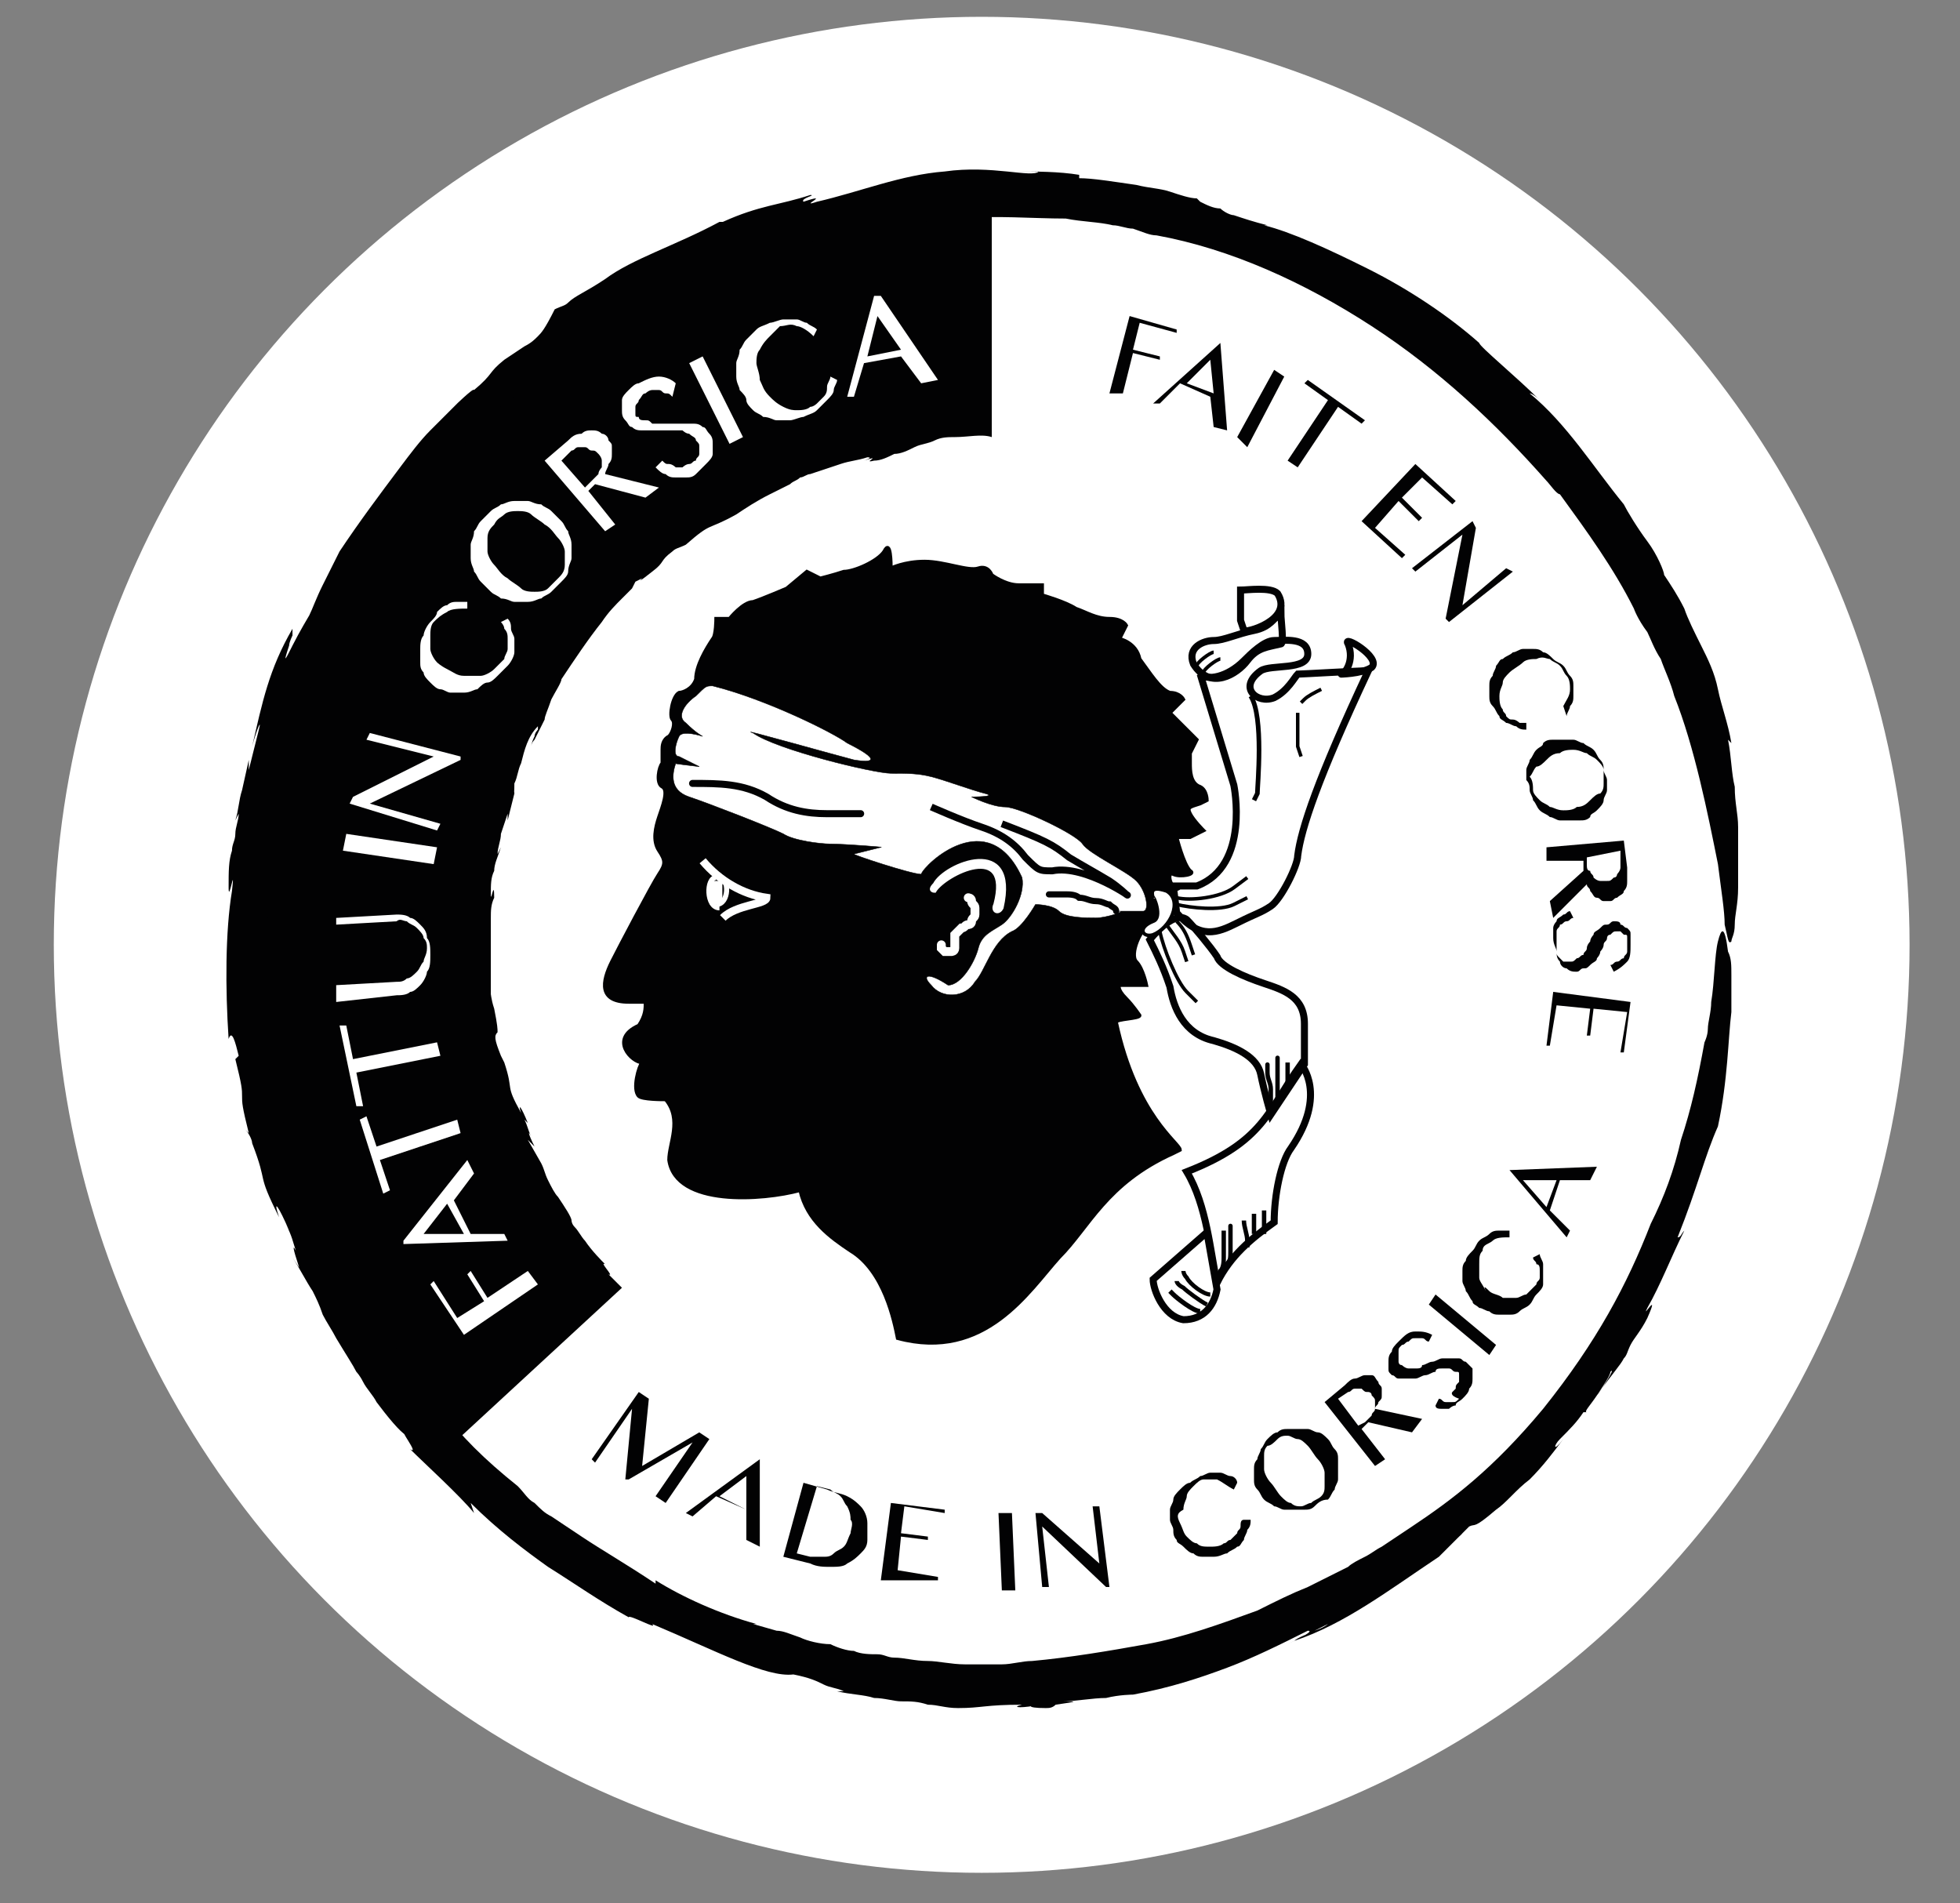
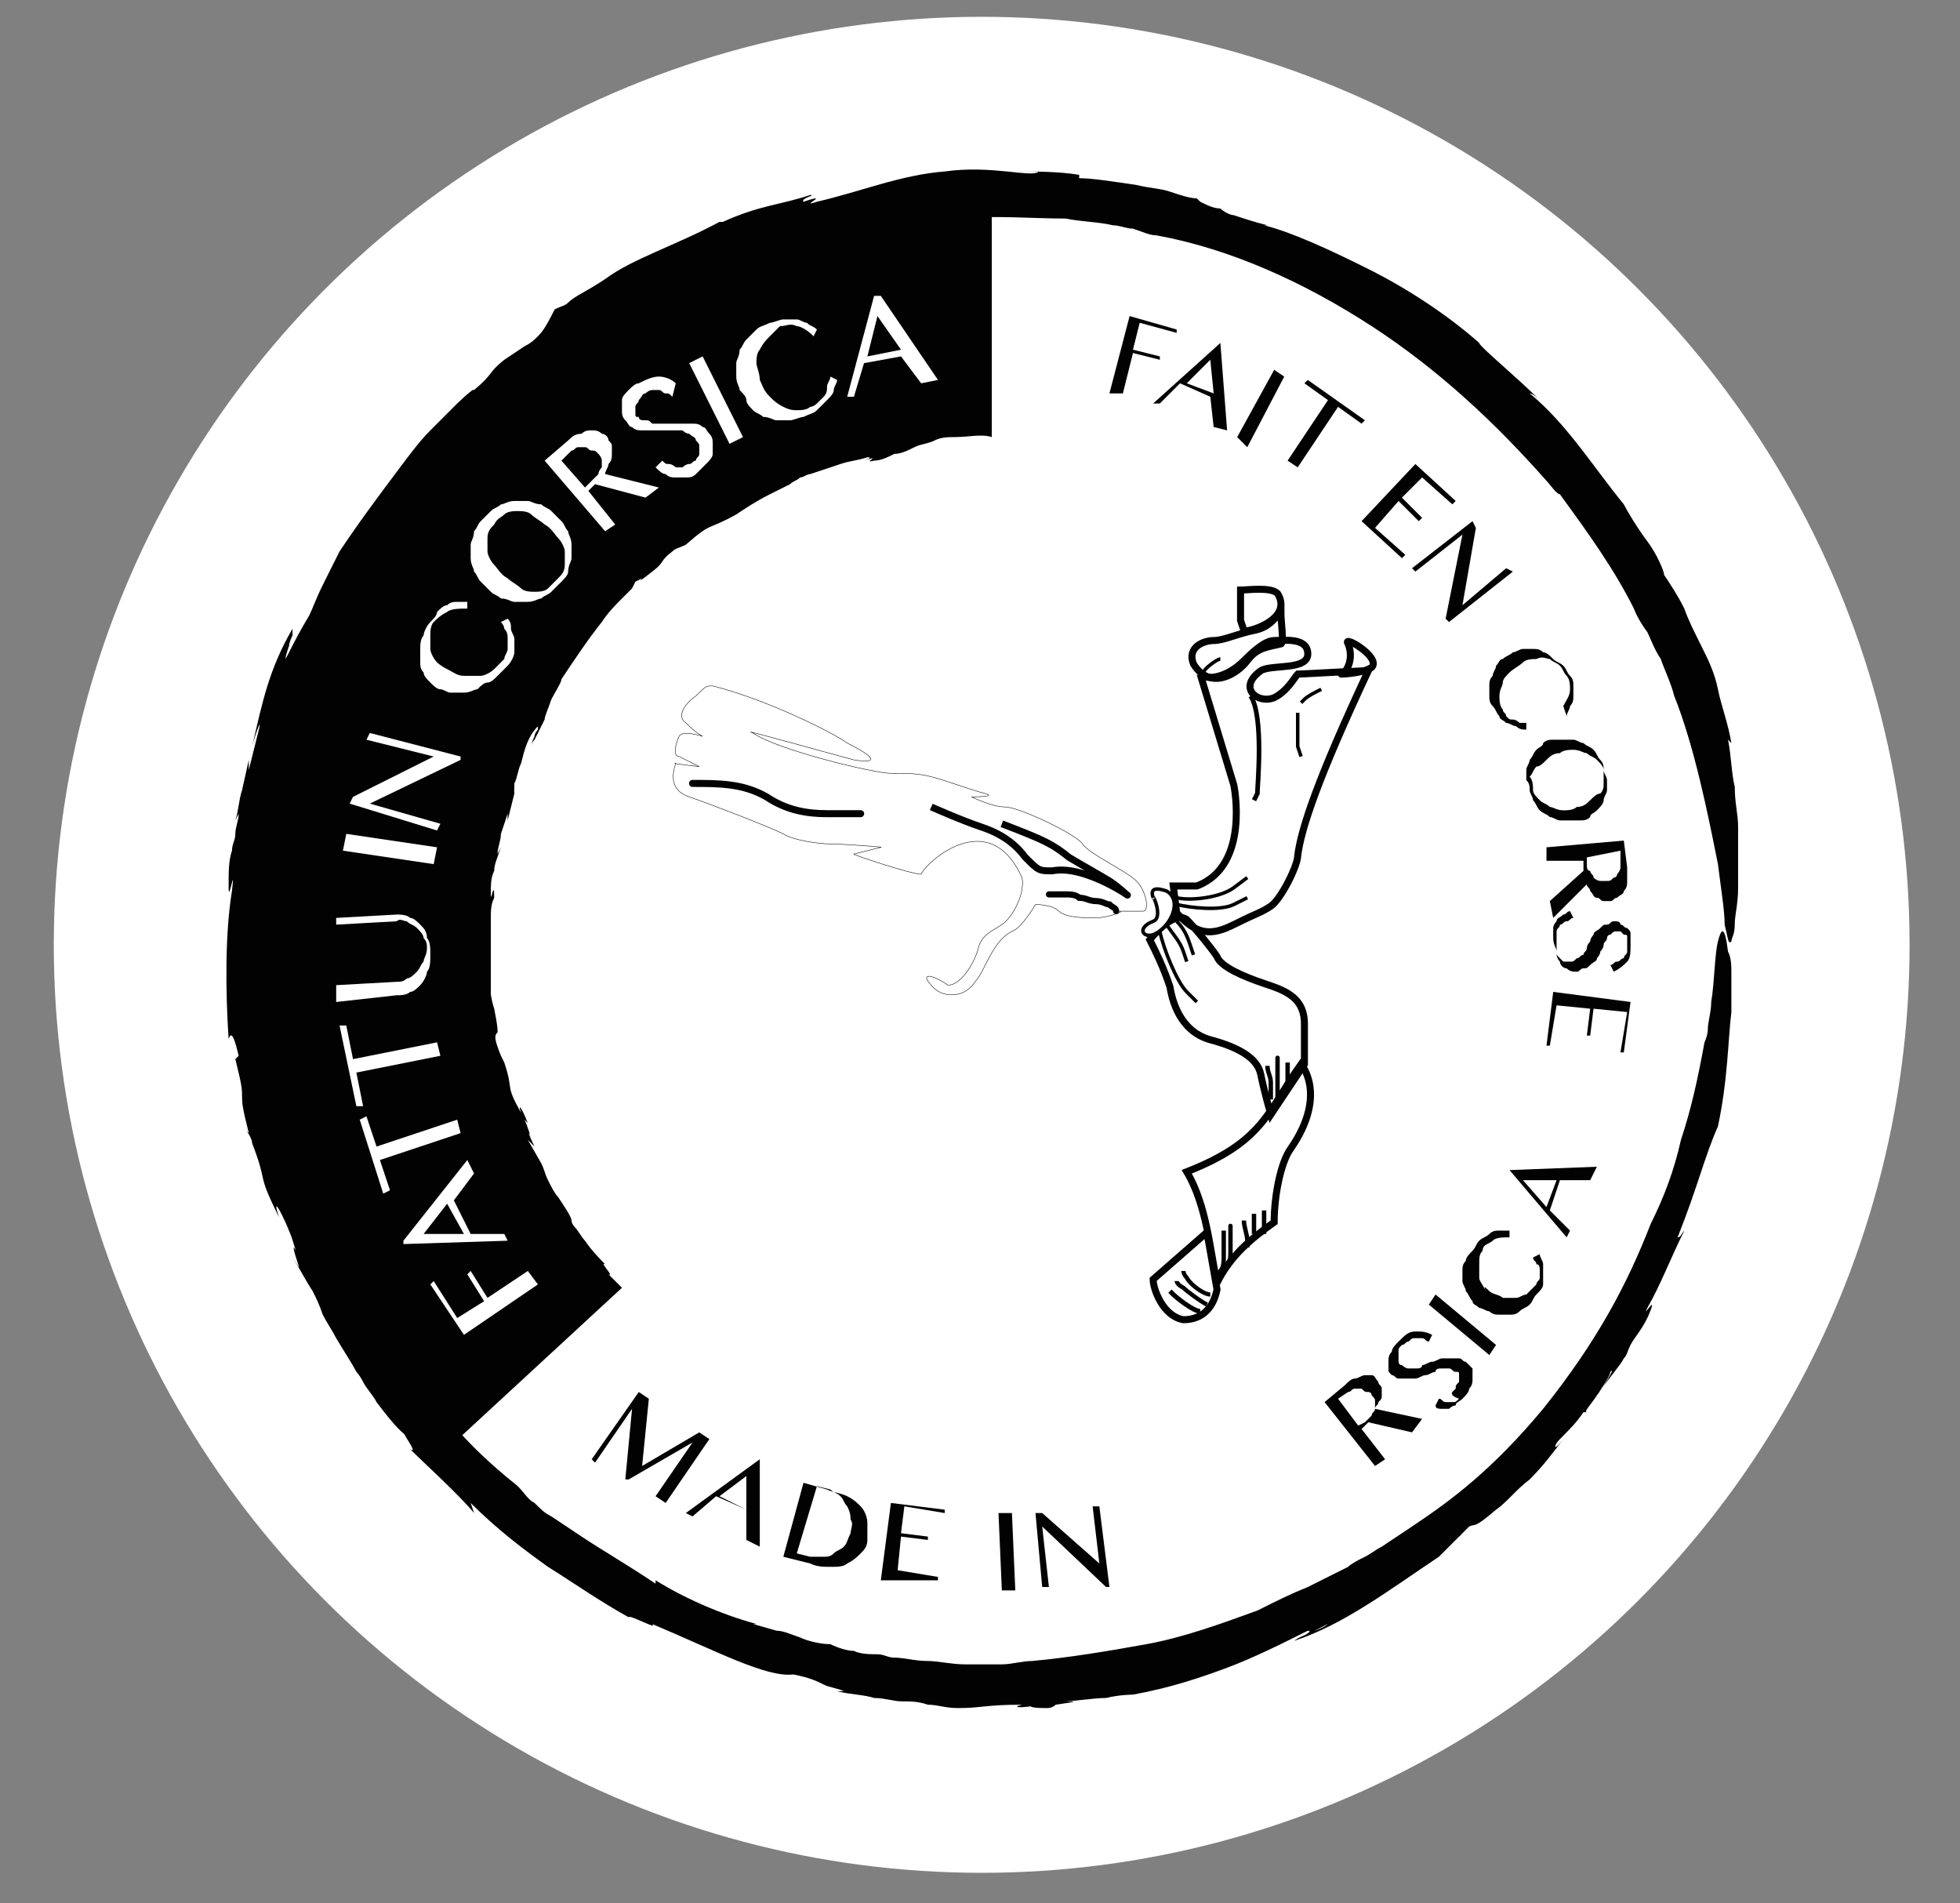
<svg xmlns="http://www.w3.org/2000/svg" id="vectorise" x="0px" y="0px" viewBox="0 0 58.3 56.6" style="enable-background:new 0 0 58.3 56.6;" xml:space="preserve">
  <rect x="0" y="0" width="58.3" height="56.6" fill="#808080" stroke="none" />
  <style type="text/css">	.st0{fill:#FFFFFF;}	.st1{fill:#020203;}	.st2{fill:#020203;stroke:#020203;stroke-width:0.104;}	.st3{fill:#FFFFFF;stroke:#020203;stroke-width:1.306487e-02;}	.st4{fill:none;stroke:#FFFFFF;stroke-width:0.264;stroke-linecap:round;}	.st5{fill:#FFFFFF;stroke:#FFFFFF;stroke-width:0.104;}	.st6{fill:none;stroke:#020203;stroke-width:0.209;stroke-linecap:round;}	.st7{fill:none;stroke:#020203;stroke-width:0.206;}	.st8{fill:none;stroke:#020203;stroke-width:0.183;stroke-linecap:round;}	.st9{fill:none;stroke:#FFFFFF;stroke-width:0.235;}	.st10{fill:none;stroke:#020203;stroke-width:0.209;}	.st11{fill:#FFFFFF;stroke:#020203;stroke-width:0.104;}	.st12{fill:none;stroke:#020203;stroke-width:0.131;}	.st13{fill:none;stroke:#020203;stroke-width:0.104;}	.st14{fill:none;stroke:#020203;stroke-width:0.125;}	.st15{fill:none;stroke:#020203;stroke-width:0.141;}	.st16{fill:none;stroke:#020203;stroke-width:0.138;}	.st17{fill:none;stroke:#FFFFFF;stroke-width:0.152;}	.st18{fill:none;stroke:#FFFFFF;stroke-width:0.373;}</style>
  <circle class="st0" cx="29.2" cy="28.1" r="27.6" />
  <g>
    <circle class="st0" cx="29" cy="27.7" r="22.1" />
    <path class="st1" d="M18.1,37.9c0.2,0.1-0.3-0.4-0.1-0.3c-0.1-0.1-0.4-0.4-0.6-0.7c-0.1-0.1-0.2-0.3-0.3-0.4   c-0.1-0.1-0.1-0.2-0.1-0.2c0-0.1-0.2-0.4-0.4-0.7c-0.1-0.1-0.2-0.3-0.3-0.5c-0.1-0.2-0.1-0.3-0.2-0.5l-0.4-0.7l0.2,0.2   c-0.2-0.4-0.2-0.5-0.1-0.3c-0.1-0.2-0.1-0.3-0.2-0.5l0.1,0.1c-0.2-0.5-0.3-0.6-0.2-0.3c-0.5-0.9-0.2-0.6-0.5-1.5l-0.1-0.2   c0,0,0,0,0,0l-0.1-0.1l0.1,0.1c-0.2-0.5-0.2-0.6-0.1-0.7c0-0.1,0-0.2-0.1-0.7l0,0c-0.1-0.3-0.1-0.5-0.1-0.4c0-0.2,0-0.5,0-0.8   c0-0.3,0-0.5,0-0.8c0-0.3,0-0.5,0-0.7c0-0.2,0-0.4,0.1-0.6c0-0.6-0.1,0.2-0.1-0.1c0-0.3,0-0.5,0.1-0.7c0-0.2,0.1-0.4,0.2-0.7   l-0.1,0.2c0-0.2,0.1-0.4,0.1-0.6l0.2-0.6l0,0.2l0.2-0.8c0-0.2-0.1,0.1-0.1,0.3c0.1-0.2,0.1-0.4,0.1-0.6c0.1-0.2,0.1-0.4,0.2-0.6   c0.1-0.4,0.2-0.8,0.5-1.1l0,0.1c0,0-0.1,0.1-0.1,0.2c-0.1,0.2-0.1,0.3-0.1,0.3c0,0,0-0.1,0.1-0.2c0.1-0.2,0.3-0.6,0.3-0.6   c0-0.1,0.1-0.3,0.2-0.6c0.1-0.2,0.3-0.5,0.3-0.6c0.4-0.6,0.8-1.2,1.2-1.7c0.2-0.3,0.4-0.5,0.6-0.7c0.1-0.1,0.2-0.2,0.3-0.3l0.1-0.2   l0.2-0.1c-0.2,0.2,0.3-0.2,0.3-0.2c0.4-0.3,0.2-0.3,0.6-0.6c0.1-0.1,0.2-0.1,0.4-0.2c0.8-0.7,0.6-0.4,1.5-0.9   c0.3-0.2,0.6-0.4,1-0.6c0.2-0.1,0.4-0.2,0.6-0.3c0.1-0.1,0.2-0.1,0.3-0.2c0.1,0,0.2-0.1,0.3-0.1l0,0c0.3-0.1,0.6-0.2,0.9-0.3   c0.3-0.1,0.5-0.1,0.8-0.2c0.2,0-0.1,0.1-0.1,0.1c0.6-0.2-0.1,0.1,0.3,0c0.2,0,0.4-0.1,0.6-0.2c0.2,0,0.4-0.1,0.6-0.2   c0.2-0.1,0.4-0.1,0.6-0.2c0.2-0.1,0.4-0.1,0.6-0.1c0.4,0,0.8-0.1,1.1,0V6C17.2,6,7.4,15.9,7.4,28.1c0,5.8,2.2,11.1,5.9,15l5.2-4.8   C18.3,38.1,18.2,38,18.1,37.9z" />
    <g>
      <path class="st0" d="M12.8,38.2l0.1-0.1l0.7,1.1l0.8-0.5l-0.5-0.8l0.1-0.1l0.5,0.8l1.2-0.8l0.3,0.4l-2.2,1.5L12.8,38.2z" />
      <path class="st0" d="M12,36.9l1.9-2.4l0.2,0.4l-0.6,0.8l0.5,1l1,0l0.1,0.2L12,37L12,36.9z M13.8,36.7l-0.5-0.9l-0.7,0.9L13.8,36.7    z" />
      <path class="st0" d="M10.7,33.3l0.2-0.1l0.3,0.9l2.4-0.8l0.1,0.4l-2.4,0.8l0.3,0.9l-0.2,0.1L10.7,33.3z" />
      <path class="st0" d="M10.1,30.5l0.2,0l0.2,1l2.5-0.5l0.1,0.4l-2.5,0.5l0.2,1l-0.2,0L10.1,30.5z" />
      <path class="st0" d="M10,29.8l0-0.5l1.8-0.1c0.1,0,0.2,0,0.3-0.1c0.1,0,0.2-0.1,0.3-0.2c0.1-0.1,0.1-0.2,0.2-0.3    c0-0.1,0.1-0.2,0.1-0.4c0-0.1,0-0.2-0.1-0.3c0-0.1-0.1-0.2-0.2-0.3c-0.1-0.1-0.2-0.1-0.3-0.2c-0.1,0-0.2-0.1-0.3,0l-1.8,0.1l0-0.2    l1.8-0.1c0.1,0,0.3,0,0.4,0.1c0.1,0,0.2,0.1,0.3,0.2c0.1,0.1,0.2,0.2,0.2,0.4c0.1,0.1,0.1,0.3,0.1,0.5c0,0.2,0,0.4-0.1,0.5    c0,0.1-0.1,0.3-0.2,0.4c-0.1,0.1-0.2,0.2-0.3,0.2c-0.1,0.1-0.3,0.1-0.4,0.1L10,29.8z" />
      <path class="st0" d="M10.2,25.3l0.1-0.5l2.7,0.4l-0.1,0.5L10.2,25.3z" />
      <path class="st0" d="M10.4,23.9l0.1-0.2l2.4-1.2l0,0L10.9,22l0.1-0.2l2.7,0.7l0,0.1L11,23.9l0,0l2.1,0.6L13,24.7L10.4,23.9z" />
      <path class="st0" d="M13.3,19.9c0.2,0.1,0.3,0.2,0.5,0.2c0.2,0,0.3,0,0.5,0c0.1,0,0.3-0.1,0.4-0.2c0.1-0.1,0.2-0.2,0.3-0.3    c0-0.1,0.1-0.2,0.1-0.3c0-0.1,0-0.2,0-0.3c0-0.1,0-0.2-0.1-0.3c0-0.1-0.1-0.2-0.1-0.2l0.2-0.1c0.1,0.1,0.1,0.2,0.1,0.3    c0,0.1,0.1,0.2,0.1,0.3c0,0.1,0,0.2,0,0.4c0,0.1-0.1,0.3-0.2,0.4c-0.1,0.1-0.2,0.2-0.3,0.3c-0.1,0.1-0.2,0.2-0.3,0.2    s-0.2,0.1-0.3,0.2c-0.1,0-0.2,0.1-0.4,0.1c-0.1,0-0.2,0-0.4,0c-0.1,0-0.2-0.1-0.3-0.1s-0.2-0.1-0.3-0.2c-0.1-0.1-0.2-0.2-0.2-0.3    c-0.1-0.1-0.1-0.2-0.1-0.3c0-0.1,0-0.2,0-0.4c0-0.1,0-0.3,0.1-0.4c0-0.1,0.1-0.3,0.2-0.4c0.1-0.1,0.2-0.2,0.2-0.3    c0.1-0.1,0.2-0.2,0.3-0.2c0.1-0.1,0.2-0.1,0.3-0.1c0.1,0,0.2,0,0.3,0l0,0.2c-0.2,0-0.5,0-0.6,0.1c-0.2,0.1-0.3,0.2-0.4,0.3    c-0.1,0.1-0.1,0.3-0.1,0.4c0,0.1,0,0.3,0,0.4c0,0.1,0.1,0.3,0.2,0.4C13,19.7,13.1,19.8,13.3,19.9z" />
      <path class="st0" d="M16.7,17.3c-0.1,0.1-0.2,0.2-0.3,0.3c-0.1,0.1-0.2,0.1-0.3,0.2c-0.1,0-0.2,0.1-0.4,0.1c-0.1,0-0.3,0-0.4,0    c-0.1,0-0.2-0.1-0.4-0.1c-0.1-0.1-0.2-0.1-0.3-0.2c-0.1-0.1-0.2-0.2-0.3-0.3c-0.1-0.1-0.1-0.2-0.2-0.3c0-0.1-0.1-0.2-0.1-0.4    c0-0.1,0-0.2,0-0.4c0-0.1,0.1-0.2,0.1-0.4c0.1-0.1,0.1-0.2,0.2-0.3c0.1-0.1,0.2-0.2,0.3-0.3c0.1-0.1,0.2-0.1,0.3-0.2    c0.1,0,0.2-0.1,0.4-0.1c0.1,0,0.2,0,0.4,0c0.1,0,0.2,0.1,0.4,0.1c0.1,0.1,0.2,0.1,0.3,0.2c0.1,0.1,0.2,0.2,0.3,0.3    c0.1,0.1,0.1,0.2,0.2,0.3c0,0.1,0.1,0.2,0.1,0.4c0,0.1,0,0.3,0,0.4c0,0.1-0.1,0.2-0.1,0.4C16.9,17.1,16.8,17.2,16.7,17.3z     M16.6,17.2c0.1-0.1,0.2-0.2,0.2-0.4c0-0.1,0-0.3,0-0.4c0-0.1-0.1-0.3-0.2-0.4c-0.1-0.1-0.2-0.3-0.4-0.4c-0.1-0.1-0.3-0.2-0.4-0.3    c-0.1-0.1-0.3-0.1-0.4-0.1c-0.1,0-0.3,0-0.4,0.1s-0.2,0.1-0.3,0.3c-0.1,0.1-0.2,0.2-0.2,0.4c0,0.1,0,0.3,0,0.4    c0,0.1,0.1,0.3,0.2,0.4c0.1,0.1,0.2,0.3,0.4,0.4c0.1,0.1,0.3,0.2,0.4,0.3c0.1,0.1,0.3,0.1,0.4,0.1c0.1,0,0.3,0,0.4-0.1    C16.4,17.4,16.5,17.3,16.6,17.2z" />
      <path class="st0" d="M16.2,13.7l0.7-0.6c0.1-0.1,0.2-0.2,0.4-0.2c0.1-0.1,0.2-0.1,0.3-0.1c0.1,0,0.2,0,0.3,0.1    c0.1,0,0.2,0.1,0.2,0.2c0.1,0.1,0.1,0.1,0.1,0.2c0,0.1,0,0.2,0,0.2c0,0.1,0,0.2-0.1,0.3c0,0.1-0.1,0.2-0.1,0.3l1.6,0.4l-0.4,0.3    l-1.5-0.4l-0.2,0.2l0.8,1L18,15.8L16.2,13.7z M17.4,14.5l0.2-0.2c0.1-0.1,0.1-0.1,0.2-0.2c0-0.1,0.1-0.2,0.1-0.2    c0-0.1,0-0.2,0-0.2c0-0.1-0.1-0.2-0.1-0.2c-0.1-0.1-0.1-0.1-0.2-0.1c-0.1,0-0.1-0.1-0.2-0.1c-0.1,0-0.1,0-0.2,0    c-0.1,0-0.1,0.1-0.2,0.1l-0.3,0.3L17.4,14.5z" />
      <path class="st0" d="M20.5,13.8c0.1,0,0.1-0.1,0.2-0.1c0-0.1,0.1-0.1,0.1-0.2c0-0.1,0-0.1,0-0.2c0-0.1,0-0.1-0.1-0.2    c0-0.1-0.1-0.1-0.2-0.2c-0.1,0-0.2-0.1-0.2-0.1c-0.1,0-0.2,0-0.3,0c-0.1,0-0.2,0-0.3,0c-0.1,0-0.2,0-0.3,0s-0.2,0-0.3,0    c-0.1,0-0.2,0-0.3-0.1c-0.1,0-0.1-0.1-0.2-0.2c-0.1-0.1-0.1-0.2-0.1-0.3c0-0.1,0-0.2,0-0.3c0-0.1,0.1-0.2,0.2-0.3    c0.1-0.1,0.2-0.2,0.3-0.2c0.2-0.1,0.4-0.2,0.6-0.2c0.2,0,0.4,0.1,0.5,0.2L20,11.8c-0.1-0.1-0.1-0.1-0.2-0.1    c-0.1,0-0.1-0.1-0.2-0.1c-0.1,0-0.2,0-0.2,0c-0.1,0-0.2,0.1-0.2,0.1c-0.1,0-0.1,0.1-0.2,0.2c0,0.1-0.1,0.1-0.1,0.2    c0,0.1,0,0.1,0,0.2c0,0.1,0,0.1,0.1,0.1c0,0.1,0.1,0.1,0.2,0.1c0.1,0,0.1,0,0.2,0.1c0.1,0,0.2,0,0.3,0c0.1,0,0.2,0,0.3,0    c0.1,0,0.2,0,0.3,0c0.1,0,0.2,0,0.3,0c0.1,0,0.2,0,0.3,0.1c0.1,0,0.1,0.1,0.2,0.2c0.1,0.1,0.1,0.2,0.1,0.3c0,0.1,0,0.2,0,0.3    c0,0.1-0.1,0.2-0.2,0.3c-0.1,0.1-0.2,0.2-0.3,0.3c-0.1,0.1-0.2,0.1-0.3,0.1c-0.1,0-0.2,0-0.3,0c-0.1,0-0.2,0-0.3-0.1    c-0.1,0-0.2-0.1-0.3-0.2l0.2-0.2c0.1,0.1,0.1,0.1,0.2,0.1c0.1,0,0.2,0.1,0.2,0.1c0.1,0,0.2,0,0.2,0C20.3,13.9,20.4,13.8,20.5,13.8    z" />
      <path class="st0" d="M20.5,10.8l0.4-0.2l1.2,2.4l-0.4,0.2L20.5,10.8z" />
      <path class="st0" d="M22.6,11.3c0.1,0.2,0.1,0.3,0.3,0.5c0.1,0.1,0.2,0.2,0.4,0.3s0.3,0.1,0.4,0.1c0.1,0,0.3,0,0.4-0.1    c0.1,0,0.2-0.1,0.2-0.1c0.1-0.1,0.1-0.1,0.2-0.2c0.1-0.1,0.1-0.2,0.1-0.3c0-0.1,0.1-0.2,0.1-0.3l0.2,0.1c0,0.1-0.1,0.2-0.1,0.3    c0,0.1-0.1,0.2-0.2,0.3c-0.1,0.1-0.2,0.2-0.3,0.3c-0.1,0.1-0.2,0.1-0.4,0.2c-0.1,0-0.3,0.1-0.4,0.1c-0.1,0-0.3,0-0.4,0    c-0.1,0-0.2-0.1-0.4-0.1c-0.1-0.1-0.2-0.1-0.3-0.2c-0.1-0.1-0.2-0.2-0.2-0.3s-0.1-0.2-0.2-0.3c0-0.1-0.1-0.2-0.1-0.4    c0-0.1,0-0.2,0-0.4c0-0.1,0.1-0.2,0.1-0.4c0.1-0.1,0.1-0.2,0.2-0.3c0.1-0.1,0.2-0.2,0.3-0.3c0.1-0.1,0.2-0.1,0.4-0.2    c0.1,0,0.3-0.1,0.4-0.1c0.1,0,0.2,0,0.4,0c0.1,0,0.2,0.1,0.3,0.1c0.1,0.1,0.2,0.1,0.3,0.2l-0.1,0.2c-0.2-0.2-0.4-0.3-0.5-0.3    c-0.2-0.1-0.3,0-0.5,0C23.1,9.8,23,9.9,22.9,10c-0.1,0.1-0.2,0.2-0.3,0.4c-0.1,0.1-0.1,0.3-0.1,0.4C22.5,10.9,22.6,11.1,22.6,11.3    z" />
      <path class="st0" d="M26.2,8.8l1.7,2.5l-0.5,0.1l-0.6-0.8l-1.1,0.2l-0.3,1l-0.2,0l0.8-3L26.2,8.8z M25.8,10.6l1-0.2l-0.7-1    L25.8,10.6z" />
      <path class="st1" d="M35,9.8l0,0.1l-1.1-0.3l-0.2,0.8l0.8,0.2l0,0.1l-0.8-0.2l-0.3,1.2L33,11.7l0.6-2.3L35,9.8z" />
      <path class="st1" d="M36.3,10.2l0.2,2.6l-0.4-0.1l-0.1-0.9l-0.9-0.4l-0.6,0.6L34.3,12L36.3,10.2L36.3,10.2z M35.3,11.4l0.8,0.3    l-0.1-1L35.3,11.4z" />
      <path class="st1" d="M37.9,11l0.3,0.2l-1.1,2.1L36.8,13L37.9,11z" />
      <path class="st1" d="M40.6,12.5l-0.1,0.1l-0.7-0.5l-1.2,1.8l-0.3-0.2l1.2-1.8l-0.7-0.5l0.1-0.1L40.6,12.5z" />
      <path class="st1" d="M43.3,14.9L43.2,15l-0.9-0.8l-0.6,0.6l0.6,0.6l-0.1,0.1l-0.6-0.6l-0.7,0.8l0.9,0.8l-0.1,0.1l-1.2-1.1l1.6-1.7    L43.3,14.9z" />
      <path class="st1" d="M43.8,15.5l0.1,0.2l-0.4,2.3l0,0l1.3-1.1L45,17l-1.9,1.5l-0.1-0.1l0.5-2.5l0,0l-1.4,1.1L42,16.9L43.8,15.5z" />
      <path class="st1" d="M45.3,19.7c-0.1,0.1-0.3,0.2-0.4,0.3c-0.1,0.1-0.2,0.2-0.2,0.3c0,0.1-0.1,0.2-0.1,0.4c0,0.1,0,0.3,0.1,0.4    c0,0.1,0.1,0.1,0.1,0.2c0.1,0.1,0.1,0.1,0.2,0.1c0.1,0,0.2,0.1,0.2,0.1c0.1,0,0.2,0,0.2,0l0,0.2c-0.1,0-0.2,0-0.3-0.1    c-0.1,0-0.2-0.1-0.3-0.1c-0.1-0.1-0.2-0.1-0.2-0.2c-0.1-0.1-0.1-0.2-0.2-0.3c-0.1-0.1-0.1-0.2-0.1-0.3c0-0.1,0-0.2,0-0.3    c0-0.1,0-0.2,0.1-0.3c0-0.1,0.1-0.2,0.1-0.3c0.1-0.1,0.1-0.2,0.2-0.2c0.1-0.1,0.2-0.1,0.3-0.2c0.1,0,0.2-0.1,0.3-0.1    c0.1,0,0.2,0,0.3,0c0.1,0,0.2,0,0.3,0.1c0.1,0,0.2,0.1,0.3,0.2c0.1,0.1,0.2,0.1,0.3,0.2c0.1,0.1,0.1,0.2,0.2,0.3    c0.1,0.1,0.1,0.2,0.1,0.3c0,0.1,0,0.2,0,0.3c0,0.1,0,0.2-0.1,0.3c0,0.1-0.1,0.2-0.1,0.3L46.5,21c0.1-0.2,0.2-0.3,0.2-0.5    c0-0.1,0-0.3-0.1-0.4c-0.1-0.1-0.1-0.2-0.2-0.3c-0.1-0.1-0.2-0.1-0.3-0.2c-0.1,0-0.2-0.1-0.4,0C45.6,19.6,45.4,19.6,45.3,19.7z" />
      <path class="st1" d="M45.5,23.5c0-0.1,0-0.2-0.1-0.3c0-0.1,0-0.2,0-0.3c0-0.1,0.1-0.2,0.1-0.3c0.1-0.1,0.1-0.2,0.2-0.3    c0.1-0.1,0.2-0.1,0.2-0.2c0.1-0.1,0.2-0.1,0.3-0.1c0.1,0,0.2,0,0.3,0c0.1,0,0.2,0,0.3,0c0.1,0,0.2,0.1,0.3,0.1    c0.1,0.1,0.2,0.1,0.3,0.2c0.1,0.1,0.1,0.2,0.2,0.3c0.1,0.1,0.1,0.2,0.1,0.3c0,0.1,0.1,0.2,0.1,0.3c0,0.1,0,0.2,0,0.3    c0,0.1-0.1,0.2-0.1,0.3c0,0.1-0.1,0.2-0.2,0.3c-0.1,0.1-0.2,0.1-0.2,0.2c-0.1,0.1-0.2,0.1-0.3,0.1c-0.1,0-0.2,0-0.3,0    c-0.1,0-0.2,0-0.3,0c-0.1,0-0.2-0.1-0.3-0.1c-0.1-0.1-0.2-0.1-0.3-0.2c-0.1-0.1-0.1-0.2-0.2-0.3C45.6,23.7,45.5,23.6,45.5,23.5z     M45.6,23.5c0,0.1,0.1,0.2,0.2,0.3c0.1,0.1,0.2,0.1,0.3,0.2c0.1,0,0.2,0.1,0.4,0.1c0.1,0,0.3,0,0.4-0.1c0.2,0,0.3-0.1,0.4-0.2    c0.1-0.1,0.2-0.2,0.3-0.2c0.1-0.1,0.1-0.2,0.1-0.3c0-0.1,0-0.2,0-0.4c0-0.1-0.1-0.2-0.2-0.3c-0.1-0.1-0.2-0.1-0.3-0.2    c-0.1,0-0.2-0.1-0.4-0.1c-0.1,0-0.3,0-0.4,0.1c-0.2,0-0.3,0.1-0.4,0.2c-0.1,0.1-0.2,0.2-0.3,0.2c-0.1,0.1-0.1,0.2-0.2,0.3    C45.6,23.2,45.6,23.4,45.6,23.5z" />
      <path class="st1" d="M48.3,25l0.1,0.8c0,0.1,0,0.3,0,0.4c0,0.1,0,0.2-0.1,0.3c0,0.1-0.1,0.1-0.2,0.2c-0.1,0-0.1,0.1-0.2,0.1    c-0.1,0-0.1,0-0.2,0c-0.1,0-0.1-0.1-0.2-0.1c-0.1,0-0.1-0.1-0.2-0.2c0-0.1-0.1-0.1-0.1-0.2l-1,1l-0.1-0.5l1-0.9l0-0.3L46,25.6    l0-0.4L48.3,25z M47.2,25.5l0,0.2c0,0.1,0,0.2,0.1,0.2c0,0.1,0.1,0.1,0.1,0.2c0,0,0.1,0.1,0.2,0.1c0.1,0,0.1,0,0.2,0    c0.1,0,0.1,0,0.2-0.1c0.1,0,0.1-0.1,0.1-0.1c0,0,0.1-0.1,0.1-0.2c0-0.1,0-0.1,0-0.2l0-0.3L47.2,25.5z" />
      <path class="st1" d="M46.3,28.1c0,0.1,0,0.1,0,0.2c0,0.1,0,0.1,0.1,0.2c0,0,0.1,0.1,0.1,0.1c0,0,0.1,0,0.2,0c0.1,0,0.1,0,0.2-0.1    c0.1,0,0.1-0.1,0.2-0.1c0-0.1,0.1-0.1,0.1-0.2c0-0.1,0.1-0.2,0.1-0.2c0-0.1,0.1-0.2,0.1-0.2c0-0.1,0.1-0.1,0.2-0.2    c0.1-0.1,0.1-0.1,0.2-0.1c0.1,0,0.1-0.1,0.2-0.1c0.1,0,0.2,0,0.2,0.1c0.1,0,0.1,0.1,0.2,0.1c0.1,0.1,0.1,0.1,0.1,0.2s0,0.2,0,0.3    c0,0.2,0,0.4-0.1,0.5c-0.1,0.1-0.2,0.2-0.4,0.3l-0.1-0.2c0.1,0,0.1-0.1,0.2-0.1c0.1,0,0.1-0.1,0.2-0.1c0-0.1,0.1-0.1,0.1-0.2    c0-0.1,0-0.1,0-0.2c0-0.1,0-0.1,0-0.2c0-0.1,0-0.1-0.1-0.1c0,0-0.1-0.1-0.1-0.1c0,0-0.1,0-0.1,0c-0.1,0-0.1,0-0.2,0.1    c-0.1,0-0.1,0.1-0.1,0.1c0,0.1-0.1,0.1-0.1,0.2c0,0.1-0.1,0.2-0.1,0.2c0,0.1-0.1,0.2-0.1,0.2c0,0.1-0.1,0.1-0.2,0.2    c-0.1,0.1-0.1,0.1-0.2,0.1c-0.1,0-0.1,0.1-0.2,0.1c-0.1,0-0.2,0-0.3-0.1c-0.1,0-0.2-0.1-0.2-0.2c-0.1-0.1-0.1-0.2-0.1-0.3    c0-0.1-0.1-0.2-0.1-0.4c0-0.1,0-0.2,0-0.3c0-0.1,0.1-0.2,0.1-0.2c0-0.1,0.1-0.1,0.2-0.2c0.1,0,0.1-0.1,0.2-0.1l0.1,0.2    c-0.1,0-0.1,0.1-0.2,0.1c-0.1,0-0.1,0.1-0.2,0.1c0,0.1-0.1,0.1-0.1,0.2C46.3,28,46.3,28.1,46.3,28.1z" />
      <path class="st1" d="M48.3,31.3l-0.1,0l0.2-1.2L47.4,30l-0.1,0.8l-0.1,0l0.1-0.8l-1-0.1l-0.2,1.2l-0.1,0l0.2-1.6l2.3,0.3    L48.3,31.3z" />
    </g>
    <g>
      <path class="st1" d="M19,41.4l0.3,0.2l-0.2,2l0,0l1.7-1l0.3,0.2l-1.3,1.9l-0.3-0.2l1.1-1.6l0,0L18.7,44l-0.1,0l0.2-2.1l0,0    l-1.1,1.6l-0.1-0.1L19,41.4z" />
      <path class="st1" d="M22.6,43.4l0,2.6l-0.4-0.2l0-0.9l-0.9-0.4l-0.7,0.6l-0.2-0.1L22.6,43.4L22.6,43.4z M21.4,44.5l0.8,0.4l0-1    L21.4,44.5z" />
      <path class="st1" d="M23.9,44.1l0.7,0.2c0.2,0.1,0.4,0.1,0.6,0.2c0.2,0.1,0.3,0.2,0.4,0.3c0.1,0.1,0.2,0.3,0.2,0.5    c0,0.2,0,0.3,0,0.5c0,0.2-0.1,0.3-0.2,0.4c-0.1,0.1-0.2,0.2-0.4,0.3c-0.1,0.1-0.3,0.1-0.5,0.1s-0.4,0-0.6-0.1l-0.8-0.2L23.9,44.1z     M23.7,46.2l0.4,0.1c0.1,0,0.3,0,0.4,0c0.1,0,0.2,0,0.3-0.1c0.1-0.1,0.2-0.1,0.3-0.2c0.1-0.1,0.1-0.2,0.2-0.4c0-0.1,0.1-0.3,0-0.4    c0-0.1,0-0.2-0.1-0.4c-0.1-0.1-0.1-0.2-0.2-0.3c-0.1-0.1-0.2-0.1-0.3-0.2l-0.4-0.1L23.7,46.2z" />
      <path class="st1" d="M28.1,44.9l0,0.1l-1.2-0.2l-0.1,0.8l0.8,0.1l0,0.1l-0.8-0.1l-0.1,1l1.2,0.2l0,0.1L26.2,47l0.3-2.3L28.1,44.9z    " />
      <path class="st1" d="M29.7,45l0.4,0l0.1,2.3l-0.4,0L29.7,45z" />
      <path class="st1" d="M30.8,45l0.2,0l1.7,1.5l0,0l-0.2-1.7l0.2,0l0.3,2.4l-0.1,0L31,45.4l0,0l0.2,1.8l-0.2,0L30.8,45z" />
-       <path class="st1" d="M35.1,45.3c0.1,0.2,0.1,0.3,0.2,0.4c0.1,0.1,0.2,0.2,0.3,0.2c0.1,0.1,0.2,0.1,0.4,0.1c0.1,0,0.3,0,0.4-0.1    c0.1,0,0.1-0.1,0.2-0.1c0.1-0.1,0.1-0.1,0.2-0.2c0-0.1,0.1-0.1,0.1-0.2c0-0.1,0-0.2,0.1-0.2l0.2,0c0,0.1,0,0.2-0.1,0.3    c0,0.1-0.1,0.2-0.1,0.3c-0.1,0.1-0.1,0.2-0.2,0.2c-0.1,0.1-0.2,0.1-0.3,0.2c-0.1,0-0.2,0.1-0.4,0.1c-0.1,0-0.2,0-0.3,0    c-0.1,0-0.2,0-0.3-0.1c-0.1,0-0.2-0.1-0.3-0.2c-0.1-0.1-0.2-0.1-0.2-0.2c-0.1-0.1-0.1-0.2-0.1-0.3c0-0.1-0.1-0.2-0.1-0.3    c0-0.1,0-0.2,0-0.3c0-0.1,0.1-0.2,0.1-0.3c0-0.1,0.1-0.2,0.2-0.3s0.2-0.2,0.3-0.2c0.1-0.1,0.2-0.1,0.3-0.2c0.1,0,0.2-0.1,0.3-0.1    c0.1,0,0.2,0,0.3,0c0.1,0,0.2,0.1,0.3,0.1c0.1,0,0.2,0.1,0.2,0.2l-0.1,0.2c-0.2-0.1-0.3-0.2-0.5-0.3c-0.1,0-0.3,0-0.4,0    c-0.1,0-0.2,0.1-0.3,0.2c-0.1,0.1-0.2,0.2-0.2,0.3c0,0.1-0.1,0.2-0.1,0.4C35,45,35,45.1,35.1,45.3z" />
-       <path class="st1" d="M39.1,44.8c-0.1,0.1-0.2,0.1-0.3,0.1c-0.1,0-0.2,0-0.3,0c-0.1,0-0.2,0-0.3,0c-0.1,0-0.2-0.1-0.3-0.1    c-0.1-0.1-0.2-0.1-0.3-0.2c-0.1-0.1-0.1-0.2-0.2-0.3c-0.1-0.1-0.1-0.2-0.1-0.3s0-0.2,0-0.3c0-0.1,0-0.2,0.1-0.3    c0-0.1,0.1-0.2,0.1-0.3c0.1-0.1,0.1-0.2,0.2-0.3c0.1-0.1,0.2-0.2,0.3-0.2c0.1-0.1,0.2-0.1,0.3-0.1c0.1,0,0.2,0,0.3,0    c0.1,0,0.2,0,0.3,0c0.1,0,0.2,0.1,0.3,0.1c0.1,0,0.2,0.1,0.3,0.2c0.1,0.1,0.1,0.2,0.2,0.3c0.1,0.1,0.1,0.2,0.1,0.3    c0,0.1,0,0.2,0,0.3c0,0.1,0,0.2,0,0.3c0,0.1-0.1,0.2-0.1,0.3c-0.1,0.1-0.1,0.2-0.2,0.3C39.3,44.6,39.2,44.7,39.1,44.8z M39,44.7    c0.1-0.1,0.2-0.1,0.3-0.2c0.1-0.1,0.1-0.2,0.1-0.3c0-0.1,0-0.2,0-0.4c0-0.1-0.1-0.3-0.2-0.4c-0.1-0.1-0.2-0.3-0.3-0.4    c-0.1-0.1-0.2-0.2-0.3-0.2c-0.1,0-0.2-0.1-0.3-0.1c-0.1,0-0.2,0-0.3,0.1c-0.1,0.1-0.2,0.2-0.3,0.2c-0.1,0.1-0.1,0.2-0.1,0.3    c0,0.1,0,0.2,0,0.4c0,0.1,0.1,0.3,0.2,0.4c0.1,0.1,0.2,0.3,0.3,0.4c0.1,0.1,0.2,0.2,0.3,0.2c0.1,0.1,0.2,0.1,0.3,0.1    C38.8,44.8,38.9,44.7,39,44.7z" />
      <path class="st1" d="M39.4,41.7l0.6-0.5c0.1-0.1,0.2-0.2,0.3-0.2c0.1,0,0.2-0.1,0.3-0.1c0.1,0,0.2,0,0.2,0c0.1,0,0.1,0.1,0.2,0.2    c0,0.1,0.1,0.1,0.1,0.2c0,0.1,0,0.1,0,0.2c0,0.1,0,0.1-0.1,0.2c0,0.1-0.1,0.1-0.1,0.2l1.4,0.3L42,42.6l-1.3-0.3l-0.2,0.2l0.7,0.9    l-0.3,0.2L39.4,41.7z M40.4,42.4l0.2-0.1c0.1-0.1,0.1-0.1,0.2-0.2c0-0.1,0.1-0.1,0.1-0.2c0-0.1,0-0.1,0-0.2c0-0.1,0-0.1-0.1-0.2    c0-0.1-0.1-0.1-0.1-0.1c-0.1,0-0.1,0-0.2-0.1c-0.1,0-0.1,0-0.2,0c-0.1,0-0.1,0.1-0.2,0.1l-0.3,0.2L40.4,42.4z" />
      <path class="st1" d="M43.2,41.4c0,0,0.1-0.1,0.1-0.1c0-0.1,0-0.1,0.1-0.2c0-0.1,0-0.1,0-0.2c0-0.1,0-0.1-0.1-0.1    c-0.1,0-0.1-0.1-0.2-0.1s-0.1,0-0.2,0c-0.1,0-0.2,0-0.2,0.1c-0.1,0-0.2,0.1-0.3,0.1c-0.1,0-0.2,0.1-0.3,0.1c-0.1,0-0.2,0-0.3,0    c-0.1,0-0.2,0-0.2,0c-0.1,0-0.1-0.1-0.2-0.1c-0.1-0.1-0.1-0.1-0.1-0.2c0-0.1,0-0.2,0-0.2c0-0.1,0-0.2,0.1-0.3    c0-0.1,0.1-0.2,0.2-0.3c0.2-0.2,0.3-0.3,0.5-0.3c0.2,0,0.3,0,0.5,0.1l-0.1,0.2c-0.1,0-0.1-0.1-0.2-0.1s-0.1,0-0.2,0    c-0.1,0-0.1,0-0.2,0.1c-0.1,0-0.1,0.1-0.2,0.1c-0.1,0.1-0.1,0.1-0.1,0.2c0,0.1,0,0.1,0,0.2c0,0,0,0.1,0,0.1c0,0,0,0.1,0.1,0.1    c0,0,0.1,0.1,0.2,0.1c0.1,0,0.1,0,0.2,0c0.1,0,0.2,0,0.2-0.1c0.1,0,0.2-0.1,0.3-0.1c0.1,0,0.2-0.1,0.3-0.1c0.1,0,0.2,0,0.3,0    c0.1,0,0.2,0,0.2,0c0.1,0,0.1,0.1,0.2,0.1c0.1,0.1,0.1,0.1,0.2,0.2c0,0.1,0,0.2,0,0.3c0,0.1,0,0.2-0.1,0.3c0,0.1-0.1,0.2-0.2,0.3    c-0.1,0.1-0.2,0.1-0.2,0.2c-0.1,0-0.2,0.1-0.2,0.1c-0.1,0-0.2,0-0.2,0c-0.1,0-0.2,0-0.2-0.1l0.1-0.2c0.1,0,0.1,0.1,0.2,0.1    s0.1,0,0.2,0c0.1,0,0.1,0,0.2-0.1C43.1,41.5,43.2,41.4,43.2,41.4z" />
      <path class="st1" d="M42.5,38.8l0.2-0.3l1.8,1.5l-0.2,0.3L42.5,38.8z" />
      <path class="st1" d="M44.3,38.4c0.1,0.1,0.3,0.1,0.4,0.2c0.1,0,0.3,0,0.4,0c0.1,0,0.2-0.1,0.3-0.1c0.1-0.1,0.2-0.2,0.3-0.3    c0-0.1,0.1-0.1,0.1-0.2c0-0.1,0-0.2,0-0.2c0-0.1,0-0.2-0.1-0.2c0-0.1-0.1-0.1-0.1-0.2l0.2-0.1c0,0.1,0.1,0.2,0.1,0.3    c0,0.1,0,0.2,0,0.3c0,0.1,0,0.2,0,0.3c0,0.1-0.1,0.2-0.2,0.3c-0.1,0.1-0.1,0.2-0.2,0.3c-0.1,0.1-0.2,0.1-0.3,0.2    c-0.1,0.1-0.2,0.1-0.3,0.1c-0.1,0-0.2,0-0.3,0c-0.1,0-0.2,0-0.3-0.1c-0.1,0-0.2-0.1-0.3-0.1c-0.1-0.1-0.2-0.1-0.2-0.2    c-0.1-0.1-0.1-0.2-0.2-0.3c0-0.1-0.1-0.2-0.1-0.3c0-0.1,0-0.2,0-0.3s0-0.2,0.1-0.3c0-0.1,0.1-0.2,0.2-0.3c0.1-0.1,0.1-0.2,0.2-0.3    c0.1-0.1,0.2-0.1,0.3-0.2s0.2-0.1,0.3-0.1c0.1,0,0.2,0,0.3,0l0,0.2c-0.2,0-0.4,0-0.5,0.1c-0.1,0.1-0.3,0.1-0.3,0.3    c-0.1,0.1-0.1,0.2-0.1,0.4c0,0.1,0,0.2,0,0.4c0,0.1,0.1,0.2,0.2,0.4C44.1,38.2,44.2,38.3,44.3,38.4z" />
      <path class="st1" d="M44.9,34.8l2.6-0.1l-0.2,0.4l-0.9,0L46.1,36l0.6,0.6l-0.1,0.2L44.9,34.8L44.9,34.8z M46,35.9l0.3-0.8l-1,0    L46,35.9z" />
    </g>
    <g>
-       <path class="st2" d="M34.9,34.3c-2,0.9-2.5,2.2-3.4,3.1c-0.9,1-2.2,3.1-4.8,2.4c-0.1-0.5-0.4-2-1.4-2.6c-0.6-0.4-1.3-0.9-1.5-1.8    c-1.1,0.3-3.7,0.5-3.9-0.9c0-0.5,0.4-1.2-0.1-1.8c-0.1,0-0.7,0-0.8-0.1c-0.2-0.2,0-0.9,0.1-1l0,0c-0.3,0-1-0.7-0.1-1.1    c0.2-0.3,0.2-0.5,0.2-0.7c-0.1,0-0.5,0-0.5,0c-0.9,0-0.8-0.6-0.5-1.2c0.2-0.4,1.2-2.3,1.4-2.6c0.2-0.3,0.2-0.4,0-0.7s-0.1-0.7,0-1    c0.1-0.3,0.3-0.8,0.1-0.9s-0.1-0.6,0-0.7c0-0.1,0-0.3,0-0.4s0-0.3,0.2-0.4c0.1-0.1,0.2-0.4,0.1-0.5c-0.1-0.1,0-0.7,0.2-0.8    c0.1,0,0.4-0.1,0.5-0.4c0-0.4,0.3-0.9,0.5-1.2c0.1-0.1,0.1-0.6,0.1-0.6l0.4,0c0,0,0.4-0.5,0.7-0.5c0.3-0.1,1-0.4,1-0.4L24,17    l0.4,0.2c0,0,0.4-0.1,0.7-0.2c0.3,0,1-0.3,1.2-0.6c0.2-0.4,0.2,0.4,0.2,0.5c0,0,0.4-0.2,1-0.2s1.3,0.3,1.6,0.2s0.4,0.2,0.4,0.2    s0.4,0.3,0.8,0.3H31l0,0.3c0,0,0.7,0.2,1,0.4c0.3,0.1,0.6,0.3,1,0.3c0.4,0,0.5,0.2,0.5,0.2L33.3,19c0,0,0.5,0.1,0.6,0.6    c0.3,0.4,0.6,0.9,0.9,1c0.3,0,0.4,0.2,0.4,0.2l-0.4,0.4c0,0,0.1,0.1,0.3,0.3s0.5,0.5,0.5,0.5l-0.2,0.4c0,0,0,0.1,0,0.3    c0,0.2,0,0.6,0.3,0.7c0.2,0.1,0.2,0.4,0.2,0.4s0,0-0.2,0.1c-0.3,0.1-0.4,0.1-0.3,0.3c0.1,0.2,0.4,0.5,0.4,0.5s-0.2,0.1-0.4,0.2    c-0.2,0-0.4,0-0.4,0s0.2,0.8,0.4,1c0.2,0.1-0.3,0.2-0.5,0.1s-0.1,0.4,0.1,0.4c0.2,0-0.1,0.1-0.3,0.1c-0.2,0-0.4,0-0.3,0.2    c0.1,0.4,0.3,0.5-0.1,0.7c-0.4,0.2-0.7,1-0.5,1.2s0.3,0.7,0.3,0.7l-0.8,0c0,0-0.1,0.1,0.2,0.4c0.2,0.2,0.4,0.5,0.4,0.5    c0,0.1-0.7,0.1-0.7,0.2c0.6,2.8,1.9,3.6,1.9,3.8L34.9,34.3L34.9,34.3z" />
      <path class="st3" d="M20.7,20.7c-0.3,0.2-0.6,0.6-0.3,0.8c0.3,0.3,0.5,0.4,0.5,0.4s-0.6-0.2-0.7,0s-0.2,0.6,0,0.6    c0.2,0.1,0.6,0.3,0.6,0.3s-0.9-0.1-0.7-0.1c-0.1,0.3-0.2,0.8,0.4,1c0.6,0.2,2.4,0.9,2.8,1.1c0.3,0.2,1.1,0.3,1.4,0.3    c0.4,0,1.7,0.1,1.5,0.1l-0.8,0.2c-0.1,0,1.7,0.6,2,0.6c0.1-0.3,2-2.1,3,0.1c0.1,0.5-0.3,1.2-0.6,1.4s-0.6,0.3-0.7,0.7    s-0.5,1.1-0.9,1.1c-0.6-0.4-0.8-0.3-0.5,0c0.3,0.4,1,0.4,1.3-0.1c0.3-0.3,0.5-1.2,1.1-1.5c0.3-0.1,0.7-0.8,0.7-0.8s0.5,0,0.7,0.2    s0.8,0.2,1.1,0.2c0.3,0,0.9-0.2,0.7-0.2c-0.2,0,0.5,0,0.7,0s0.1-0.6-0.2-0.9s-1.4-0.8-1.6-1.1S30.3,24,29.9,24c-0.4,0-1-0.3-1-0.3    s0.8,0,0.4-0.1s-1.2-0.4-1.6-0.5c-0.4-0.1-0.7-0.1-1.2-0.1s-3.4-0.7-4.1-1.2c-0.6-0.2,2.6,0.7,3,0.8c0.6,0.1,0.8,0-0.2-0.5    c-0.4-0.3-2.4-1.3-4-1.7C21,20.4,21,20.4,20.7,20.7L20.7,20.7z" />
      <path class="st4" d="M28.8,26.7c0,0,0.1,0,0.1,0.1c0,0.1,0.1,0.1,0.1,0.2c0,0.1,0,0.1,0,0.2c0,0.1-0.1,0.1-0.1,0.2    c0,0.1-0.1,0.1-0.1,0.1c-0.1,0-0.1,0.1-0.2,0.1c0,0-0.1,0.1-0.1,0.1c0,0-0.1,0.1-0.1,0.1c0,0.1,0,0.1,0,0.2c0,0.1,0,0.1,0,0.2    c0,0.1-0.1,0.1-0.1,0.1c-0.1,0-0.1,0-0.2,0c0,0-0.1-0.1-0.1-0.1v-0.1" />
      <path class="st5" d="M27.8,26.5c0.3-0.5,2.3-1.5,1.8,0.4c-0.1,0.2,0.1,0.3,0.2,0.1c0.5-2.2-1.7-1.3-2-0.7    C27.6,26.5,27.8,26.5,27.8,26.5L27.8,26.5z" />
      <path class="st6" d="M20.6,23.3c0.8,0,1.5,0,2.2,0.4c0.6,0.4,1.2,0.5,1.8,0.5s1,0,1,0" />
      <path class="st7" d="M29.8,24.5c1.3,0.5,1.5,0.6,2,1c0.5,0.3,0.7,0.4,1.2,0.7c0.3,0.2,0.5,0.4,0.5,0.4c0.3,0.2-1.2-0.9-2.2-0.7    c-0.4,0-0.4,0-0.8-0.4c-0.3-0.4-0.7-0.7-1.3-0.9S27.7,24,27.7,24" />
      <path class="st8" d="M31.2,26.6c0.1,0,0.4,0,0.5,0c0.1,0,0.3,0,0.4,0.1c0.2,0,0.3,0.1,0.5,0.1c0.2,0,0.3,0.1,0.4,0.1    c0.1,0.1,0.2,0.1,0.2,0.2" />
      <path class="st9" d="M20.9,25.6c0.5,0.6,1.2,1,1.9,1.1c0,0.2-0.9,0.2-1.3,0.6" />
      <g transform="translate(22.5 -228.75)">
        <path class="st10" d="M15.6,247c0,0.2,0.1,0.9,0,0.9c-0.4,0.1-0.7,0.1-1,0.5s-1.1,0.9-1.6,0.1c-0.2-0.5,0.3-0.7,0.6-0.7     c0.3,0,0.7-0.2,1.2-0.3c0.5-0.1,0.6-0.4,0.7-0.4L15.6,247z" />
        <path class="st10" d="M17.4,248.8c0.1,0,0.4-0.4,0.2-0.9c-0.2-0.3,1,0.4,0.7,0.7C18,248.8,17.3,248.8,17.4,248.8L17.4,248.8z" />
        <path class="st10" d="M14.4,247.2c0-0.1,0-0.8,0-0.9c0.2,0,0.9-0.1,1.1,0.1c0.5,0.8-1,1.2-1,1.1L14.4,247.2L14.4,247.2z" />
        <path class="st10" d="M13.2,248.8l1,3.3c0,0,0.5,2.4-1.1,3c-0.5,0-0.7,0-0.7,0l0.1,0.8c0.7,0.8,1.2,0.6,1.8,0.3     c0.6-0.3,0.7-0.3,1-0.5s0.8-1.2,0.8-1.5c0.1-0.8,0.6-2.3,2.1-5.5c-0.3,0-2,0.1-2.1,0.1c-0.1,0.1-0.3,0.5-0.7,0.7     c-0.5,0.2-1.1-0.3-0.4-0.8c0.3-0.2,1.4,0,1.4-0.5c0-0.5-0.7-0.4-1-0.4c-0.3,0-0.7,0.4-0.9,0.6C14,248.9,13.4,249,13.2,248.8     L13.2,248.8z" />
        <path class="st10" d="M11.7,256.7c0.2,0.4,0.4,0.8,0.6,1.4c0.1,0.6,0.4,1.4,1.3,1.6c0.7,0.2,1.3,0.5,1.4,1     c0.1,0.5,0.3,1.2,0.3,1.2l1-1.5c0-0.2,0-0.7,0-1.2c0-0.8-0.6-1-1.2-1.2c-0.6-0.2-1.3-0.5-1.4-0.8c-0.2-0.3-0.7-0.9-0.9-1.1     C12.4,255.8,11.7,256.7,11.7,256.7L11.7,256.7z" />
        <path class="st10" d="M12.8,263.6c0.6,1,0.7,2.4,0.9,3.3c0.4-0.8,1-1.3,1.7-1.8c0-0.8,0.2-1.8,0.5-2.2c1.1-1.6,0.3-2.5,0.3-2.5     C15.2,261.8,15.1,262.7,12.8,263.6L12.8,263.6L12.8,263.6z" />
        <path class="st10" d="M11.8,266.8c0,0.3,0.3,1.1,0.9,1.2c0.6,0,0.9-0.4,1-0.9l-0.3-1.7L11.8,266.8L11.8,266.8z" />
      </g>
      <path class="st11" d="M34.3,26.7c-0.1-0.3,0.1-0.3,0.4-0.2c0.5,0.3,0.1,1.1-0.4,1.3c-0.3,0.1-0.5-0.2,0-0.4    C34.6,27.3,34.3,26.6,34.3,26.7L34.3,26.7L34.3,26.7L34.3,26.7z" />
      <path class="st12" d="M38,31.5L38,31.5c0-0.1,0,0,0,0.2c0,0.2,0,0.4,0,0.6c0,0.2,0,0.3,0,0.4" />
-       <path class="st12" d="M37.7,31.7L37.7,31.7c0-0.1,0,0,0,0.2c0,0.2,0.1,0.3,0.1,0.5c0,0.2,0,0.3,0,0.5" />
+       <path class="st12" d="M37.7,31.7L37.7,31.7c0,0.2,0.1,0.3,0.1,0.5c0,0.2,0,0.3,0,0.5" />
      <path class="st12" d="M37.6,36L37.6,36c0,0,0,0.2,0,0.3c0,0.2,0,0.3,0,0.4" />
      <path class="st12" d="M37.3,36.1L37.3,36.1L37.3,36.1L37.3,36.1L37.3,36.1c0,0.2,0,0.3,0,0.5c0,0.1,0,0.1,0,0.1" />
      <path class="st12" d="M37,36.3c0,0.2,0.1,0.4,0.1,0.6c0,0.1,0,0.1,0,0.2" />
      <path class="st12" d="M36.6,36.5L36.6,36.5c0-0.1,0,0,0,0.2c0,0.2,0,0.3,0,0.5c0,0.2,0,0.3-0.1,0.4" />
      <path class="st12" d="M36.4,36.6c0,0.1,0,0.2,0,0.4v0.4c0,0.1,0,0.3-0.1,0.4v0.1" />
      <path class="st12" d="M38.3,31.6c0,0.1,0,0.3,0,0.4c0,0.1,0,0.2,0,0.3" />
      <path class="st13" d="M35,26.7c0.4,0.1,1.3,0,1.7-0.3l0.4-0.3" />
      <path class="st13" d="M35,26.9c0.4,0.1,1.3,0.2,1.7,0l0.4-0.2" />
      <path class="st13" d="M35,27.4c0.2,0.2,0.3,0.4,0.4,0.7l0.1,0.3" />
      <path class="st13" d="M34.7,27.5c0.2,0.3,0.4,0.5,0.5,0.8l0.1,0.3" />
      <path class="st13" d="M34.5,27.7c0.1,0.5,0.5,1.5,0.8,1.8l0.3,0.3" />
      <path class="st14" d="M36,38.5c-0.2,0-0.6-0.3-0.7-0.5c-0.1-0.1-0.1-0.2-0.1-0.2" />
      <path class="st14" d="M35.9,38.8c-0.2-0.1-0.6-0.4-0.7-0.5C35,38.2,35,38.1,35,38.1" />
      <path class="st15" d="M35.7,39c-0.2,0-0.7-0.4-0.8-0.5l-0.1-0.1" />
      <path class="st13" d="M38.6,21.2c0,0.2,0,0.7,0,1l0.1,0.3" />
      <path class="st13" d="M39.3,20.5c-0.2,0.1-0.4,0.2-0.5,0.3l-0.1,0.1" />
      <path class="st16" d="M37.2,20.7c0.4,0.6,0.2,2.7,0.2,2.9l-0.1,0.2" />
-       <path class="st13" d="M36.1,19.4c-0.1,0-0.5,0.3-0.5,0.4" />
      <path class="st13" d="M36.3,19.6c-0.1,0-0.5,0.3-0.5,0.4" />
      <path class="st17" d="M21.3,26.1C21,26.1,21,27,21.4,27" />
      <path class="st17" d="M21.4,26.1c0.3,0,0.3,0.8-0.1,0.8" />
      <path class="st18" d="M21.3,26.2l0,0.7" />
    </g>
    <g>
      <path class="st1" d="M43.5,45.6l-0.3,0.2C43.2,45.8,43.3,45.8,43.5,45.6z" />
      <path class="st1" d="M35.4,6.4C35.4,6.4,35.5,6.4,35.4,6.4C35.4,6.4,35.4,6.4,35.4,6.4z" />
      <path class="st1" d="M30.5,49.5C30.5,49.5,30.5,49.5,30.5,49.5c0,0,0.1,0,0.1,0C30.5,49.5,30.5,49.5,30.5,49.5z" />
      <path class="st1" d="M45.9,41.9c-1.5,1.8-2.7,2.7-3.9,3.5c-0.3,0.2-0.6,0.4-0.9,0.6c-0.2,0.1-0.3,0.2-0.5,0.3    c-0.2,0.1-0.4,0.2-0.5,0.3c-0.4,0.2-0.8,0.4-1.2,0.6c-0.5,0.2-0.9,0.4-1.5,0.7c-1.1,0.4-2.2,0.8-3.3,1c-1.1,0.2-2.3,0.4-3.4,0.5    c-0.3,0-0.6,0.1-0.9,0.1c-0.3,0-0.7,0-1.1,0c-0.4,0-0.8-0.1-1.1-0.1c-0.4,0-0.7-0.1-1-0.1c-0.2,0-0.3-0.1-0.5-0.1    c-0.2,0-0.5,0-0.7-0.1c-0.2,0-0.5-0.1-0.7-0.2l0,0c-0.3,0-0.7-0.1-0.9-0.2c-0.3-0.1-0.5-0.2-0.7-0.2l0,0l-0.7-0.2l0.1,0    c-1.1-0.3-2.2-0.8-3-1.3l0,0.1c-0.9-0.6-1.6-1-2.2-1.4c-0.3-0.2-0.6-0.4-0.9-0.6c-0.2-0.1-0.3-0.2-0.5-0.4    c-0.2-0.1-0.3-0.3-0.5-0.5l0,0c-1-0.8-1.7-1.5-2.3-2.3c-0.6-0.8-1.2-1.6-1.9-2.7c0.2,0.3,0-0.1,0-0.1c-0.6-1-1.2-2.2-1.3-2.1    c-0.2-0.4-0.2-0.6-0.2-0.7c0-0.1,0-0.1,0-0.1c-0.1,0-0.4-0.7-0.6-1.3L9,35.2c-0.2-0.6-0.4-1.2-0.6-1.9c0,0.1,0,0.3,0,0.4    c-0.2-1,0.1-0.3-0.2-1.3l-0.1,0C8,32.1,8,31.8,8,31.5c0-0.3,0-0.6,0-0.9c0-0.3,0-0.6,0-0.9c0-0.3,0-0.6,0-1    C7.8,26,8.3,23,9.3,20.2c1-2.7,2.6-5.2,4.6-7.1l0.2-0.1c0.1,0,0.9-1.2,1.2-1.2l0.4-0.4c0.2-0.1,0.5-0.3,0.2-0.1    c0.5-0.3,0.4-0.4,0.8-0.7l0.5-0.3c1.9-1.2,3.6-2.2,5.9-2.9c1.4-0.3,3.4-0.8,5.5-0.9c1-0.1,2.1,0,3.1,0c0.5,0.1,1,0.1,1.4,0.2    c0.2,0,0.4,0.1,0.6,0.1C34,6.9,34.2,7,34.4,7c2.2,0.4,4.4,1.4,6.4,2.7c2,1.3,3.7,2.9,5.2,4.6c0.1,0.1,0.3,0.4,0.4,0.4    c0.8,1.1,1.6,2.2,2.2,3.4c0,0,0.1,0.3,0.4,0.7c0.1,0.2,0.2,0.5,0.4,0.8c0.1,0.3,0.3,0.7,0.4,1.1c0.6,1.5,1,3.5,1.3,5    c0.1,0.8,0.2,1.4,0.2,1.8c0.1,0.4,0.1,0.6,0.2,0.5c0-0.1,0.1-0.2,0.1-0.5c0-0.3,0.1-0.6,0.1-1.1c0-0.2,0-0.5,0-0.8    c0-0.3,0-0.6,0-1c0-0.4-0.1-0.7-0.1-1.2c-0.1-0.4-0.1-0.9-0.2-1.4l0.1,0.1c-0.1-0.6-0.3-1.1-0.4-1.6c-0.1-0.5-0.3-0.9-0.5-1.3    c-0.2-0.4-0.4-0.8-0.5-1.1c-0.2-0.4-0.4-0.7-0.6-1c0-0.1-0.2-0.6-0.5-1c-0.3-0.4-0.6-0.9-0.7-1.1l0,0c-0.9-1.1-1.7-2.4-2.8-3.3    c0,0,0.1,0,0.3,0.2c-0.7-0.7-1.8-1.6-1.8-1.7c-0.9-0.8-2.1-1.6-3.3-2.2c-1.2-0.6-2.3-1.1-3.1-1.3l0.1,0c-0.4-0.1-0.7-0.2-1-0.3    c-0.1,0-0.3-0.1-0.4-0.2c-0.2,0-0.4-0.1-0.6-0.2c0,0-0.1-0.1-0.1-0.1c-0.2,0-0.5-0.1-0.8-0.2c-0.3-0.1-0.6-0.1-1-0.2    c-0.7-0.1-1.3-0.2-1.7-0.2l0-0.1c-0.6-0.1-1.3-0.1-1.9-0.1c0.2,0,0.5,0,0.7,0c-0.2,0.2-1.4-0.2-2.8,0c-1.3,0.1-2.5,0.6-3.8,0.9    c-0.6,0.2,0.5-0.3-0.4,0c-0.1-0.1,0.4-0.2,0.2-0.2c-0.9,0.3-1.5,0.3-2.6,0.8l-0.1,0c-1.3,0.7-2.6,1.1-3.4,1.7    c-0.6,0.4-0.9,0.5-1.1,0.7c-0.1,0.1-0.2,0.1-0.4,0.2C16.2,9.8,16.1,9.9,16,10c-0.1,0.1-0.2,0.2-0.4,0.3L15,10.7    c-0.5,0.4-0.3,0.4-0.9,0.9c0-0.1-0.7,0.6-0.4,0.3c-0.3,0.3-0.6,0.6-0.9,0.9c-0.3,0.3-0.6,0.7-0.9,1.1c-0.6,0.8-1.2,1.6-1.8,2.5    c-0.1,0.2-0.3,0.6-0.5,1c-0.2,0.4-0.3,0.7-0.4,0.9c0,0-0.3,0.5-0.5,0.9c-0.2,0.4-0.3,0.6-0.1,0c0-0.1,0.1-0.3,0.1-0.3l0-0.2    c-0.7,1.2-0.9,2.2-1.2,3.5c0.1-0.4,0.3-0.9,0.2-0.5c-0.1,0.4-0.2,0.8-0.3,1.2l0-0.3l-0.2,0.9c-0.1,0.3-0.1,0.6-0.2,0.9l0.1-0.2    c0,0.2-0.1,0.4-0.1,0.6c0,0.2-0.1,0.3-0.1,0.5c-0.1,0.3-0.1,0.6-0.1,1.1c0,0.5,0.2-0.8,0.1,0.1c-0.2,1.2-0.2,2.9-0.1,4.4    C6.9,30.6,7,31,7.1,31.4L7,31.5c0.2,0.8,0.2,0.9,0.2,1.1c0,0.2,0,0.3,0.2,1.1l-0.1-0.1c0.1,0.1,0.2,0.3,0.2,0.4    c0.5,1.3,0.1,0.8,0.8,2.2c-0.2-0.6,0-0.3,0.3,0.4l-0.1-0.2c0.2,0.4,0.2,0.5,0.3,0.8c-0.1-0.2-0.1-0.1,0.1,0.5l-0.2-0.3    c0.2,0.3,0.4,0.7,0.6,1c0.1,0.2,0.2,0.4,0.3,0.7c0.1,0.2,0.3,0.5,0.4,0.7c0.3,0.5,0.5,0.8,0.6,1c0,0,0.1,0.1,0.2,0.3    c0.1,0.2,0.3,0.4,0.4,0.6c0.3,0.4,0.7,0.9,0.9,1c-0.3-0.3,0.4,0.6,0.1,0.4c0.4,0.4,1.5,1.4,1.9,1.9L14,44.7    c0.8,0.8,1.6,1.4,2.3,1.9c0.8,0.5,1.5,1,2.4,1.5c0-0.1,0.9,0.4,0.7,0.2c1.9,0.8,3.4,1.6,4.2,1.5c0.5,0.1,0.7,0.2,0.9,0.3    c0.2,0.1,0.4,0.1,0.6,0.2l-0.2,0c0.4,0.1,0.8,0.1,1.1,0.2c0.3,0,0.6,0.1,0.8,0.1c0.3,0,0.5,0,0.8,0.1c0.3,0,0.5,0.1,0.9,0.1    c0.7,0,0.8-0.1,1.9-0.1c-0.4,0.1,0.1,0.1,0.5,0c-0.3,0-0.4,0.1,0.2,0.1c0.1,0,0.2,0,0.3-0.1c0,0,0,0,0,0c0.7-0.1,0.6-0.1,0.3-0.1    c0,0,0,0-0.1,0c0.4,0,0.9-0.1,1.3-0.1c0.4-0.1,0.8-0.1,0.8-0.1c1.1-0.2,2-0.5,2.8-0.8c0.8-0.3,1.6-0.7,2.4-1.1    c0.2,0-0.2,0.2-0.6,0.4c0.4-0.2,0.8-0.4,1.2-0.6c0,0-0.1,0.1-0.4,0.2c-0.2,0.1-0.5,0.2-0.6,0.3c1.5-0.5,2.8-1.5,4.3-2.5    c0.1-0.1,0.2-0.2,0.3-0.3l0.1-0.1c0,0,0.3-0.3,0.5-0.5c0.2-0.1,0.1,0.1,0.8-0.5c0.3-0.2,0.6-0.6,1-0.9c0.4-0.4,0.7-0.8,1-1.2    c-0.3,0.4-0.3,0.2-0.1,0c0.3-0.3,0.5-0.5,0.7-0.8l0.1,0c-0.1,0,0.1-0.2,0.3-0.5c0.2-0.3,0.4-0.6,0.4-0.7c0.2-0.2-0.3,0.6-0.4,0.7    c0.5-0.7,0.7-0.9,0.8-1.1c0.1-0.1,0.1-0.2,0.2-0.4c0.1-0.2,0.3-0.4,0.5-0.8c0.4-0.9-0.2,0.1,0-0.3c0.4-0.7,0.7-1.5,1.1-2.3    c-0.1,0.1-0.1,0.2-0.2,0.2c0.6-1.5,0.8-2.4,1.2-3.3c0.3-1.4,0.3-2.6,0.4-3.4c0-0.4,0-0.8,0-1.1c0-0.3,0-0.5-0.1-0.7    c-0.1-0.8-0.2-0.7-0.3-0.3c-0.1,0.4-0.1,1.2-0.2,1.8c0,0.3-0.1,0.6-0.1,0.8c0,0.2-0.1,0.4-0.1,0.4c-0.2,1.1-0.4,2-0.7,2.9    c-0.2,0.9-0.5,1.7-0.9,2.5C48.4,38.2,47.5,39.9,45.9,41.9z" />
    </g>
  </g>
</svg>